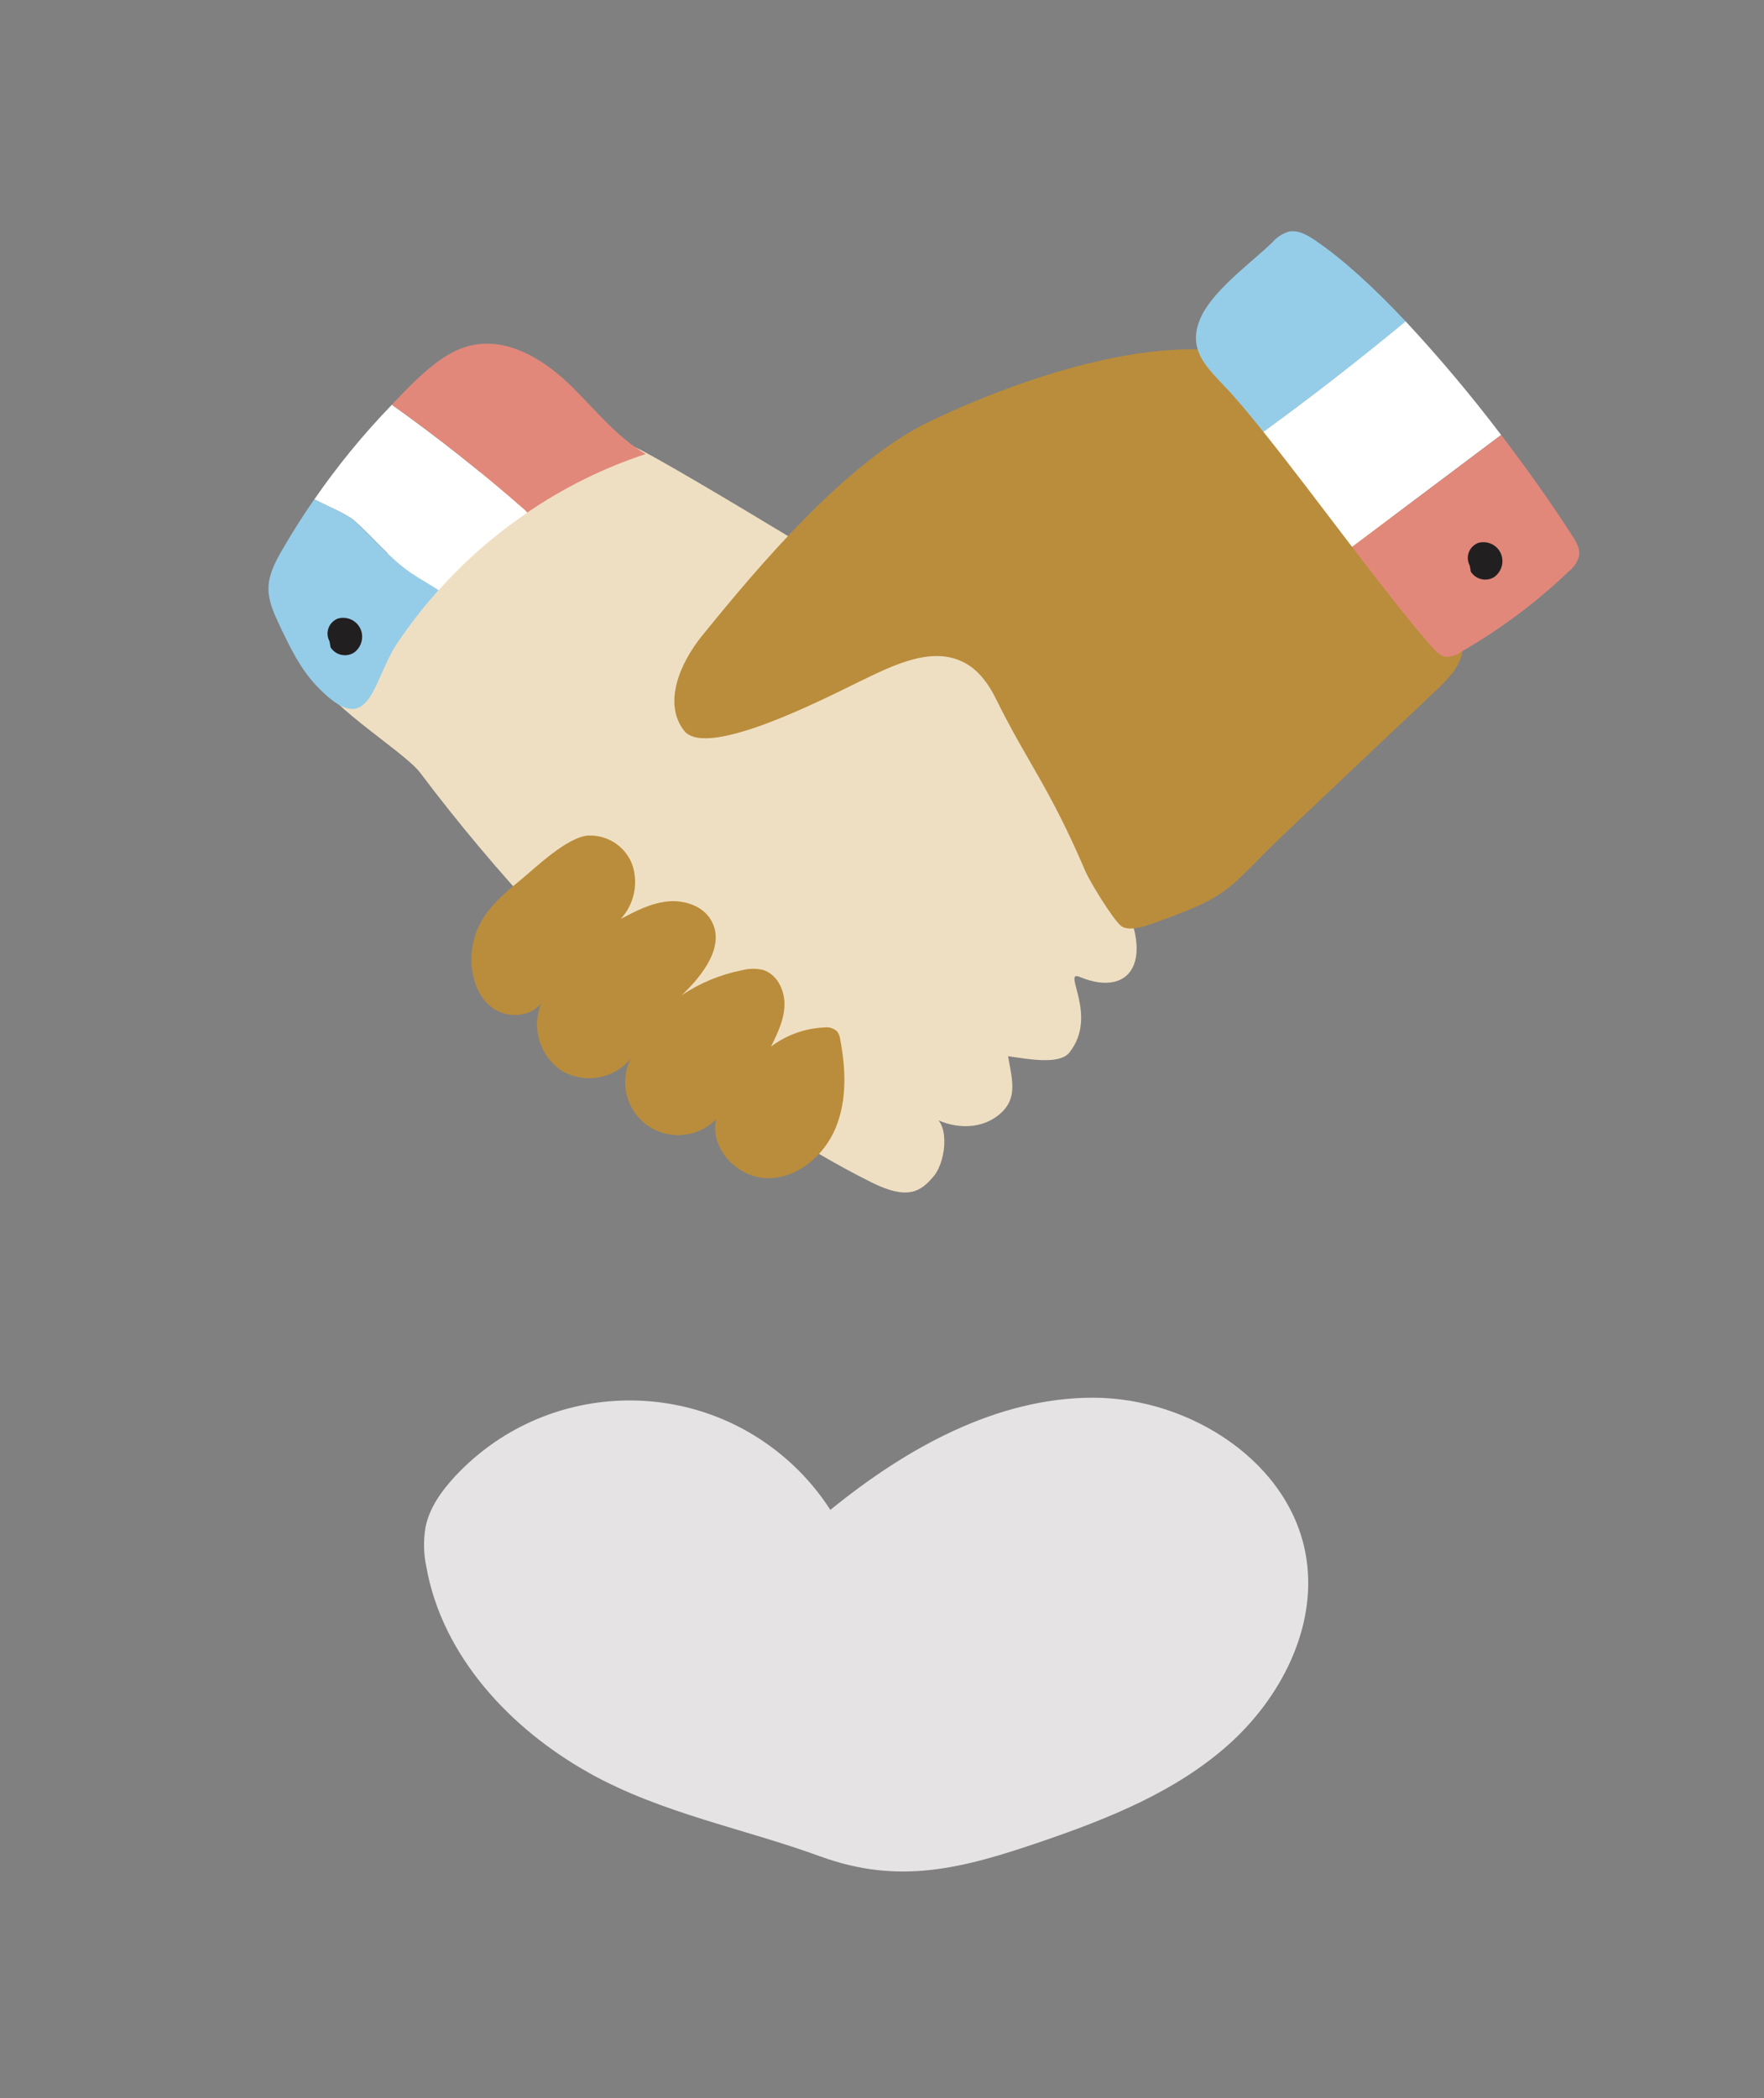
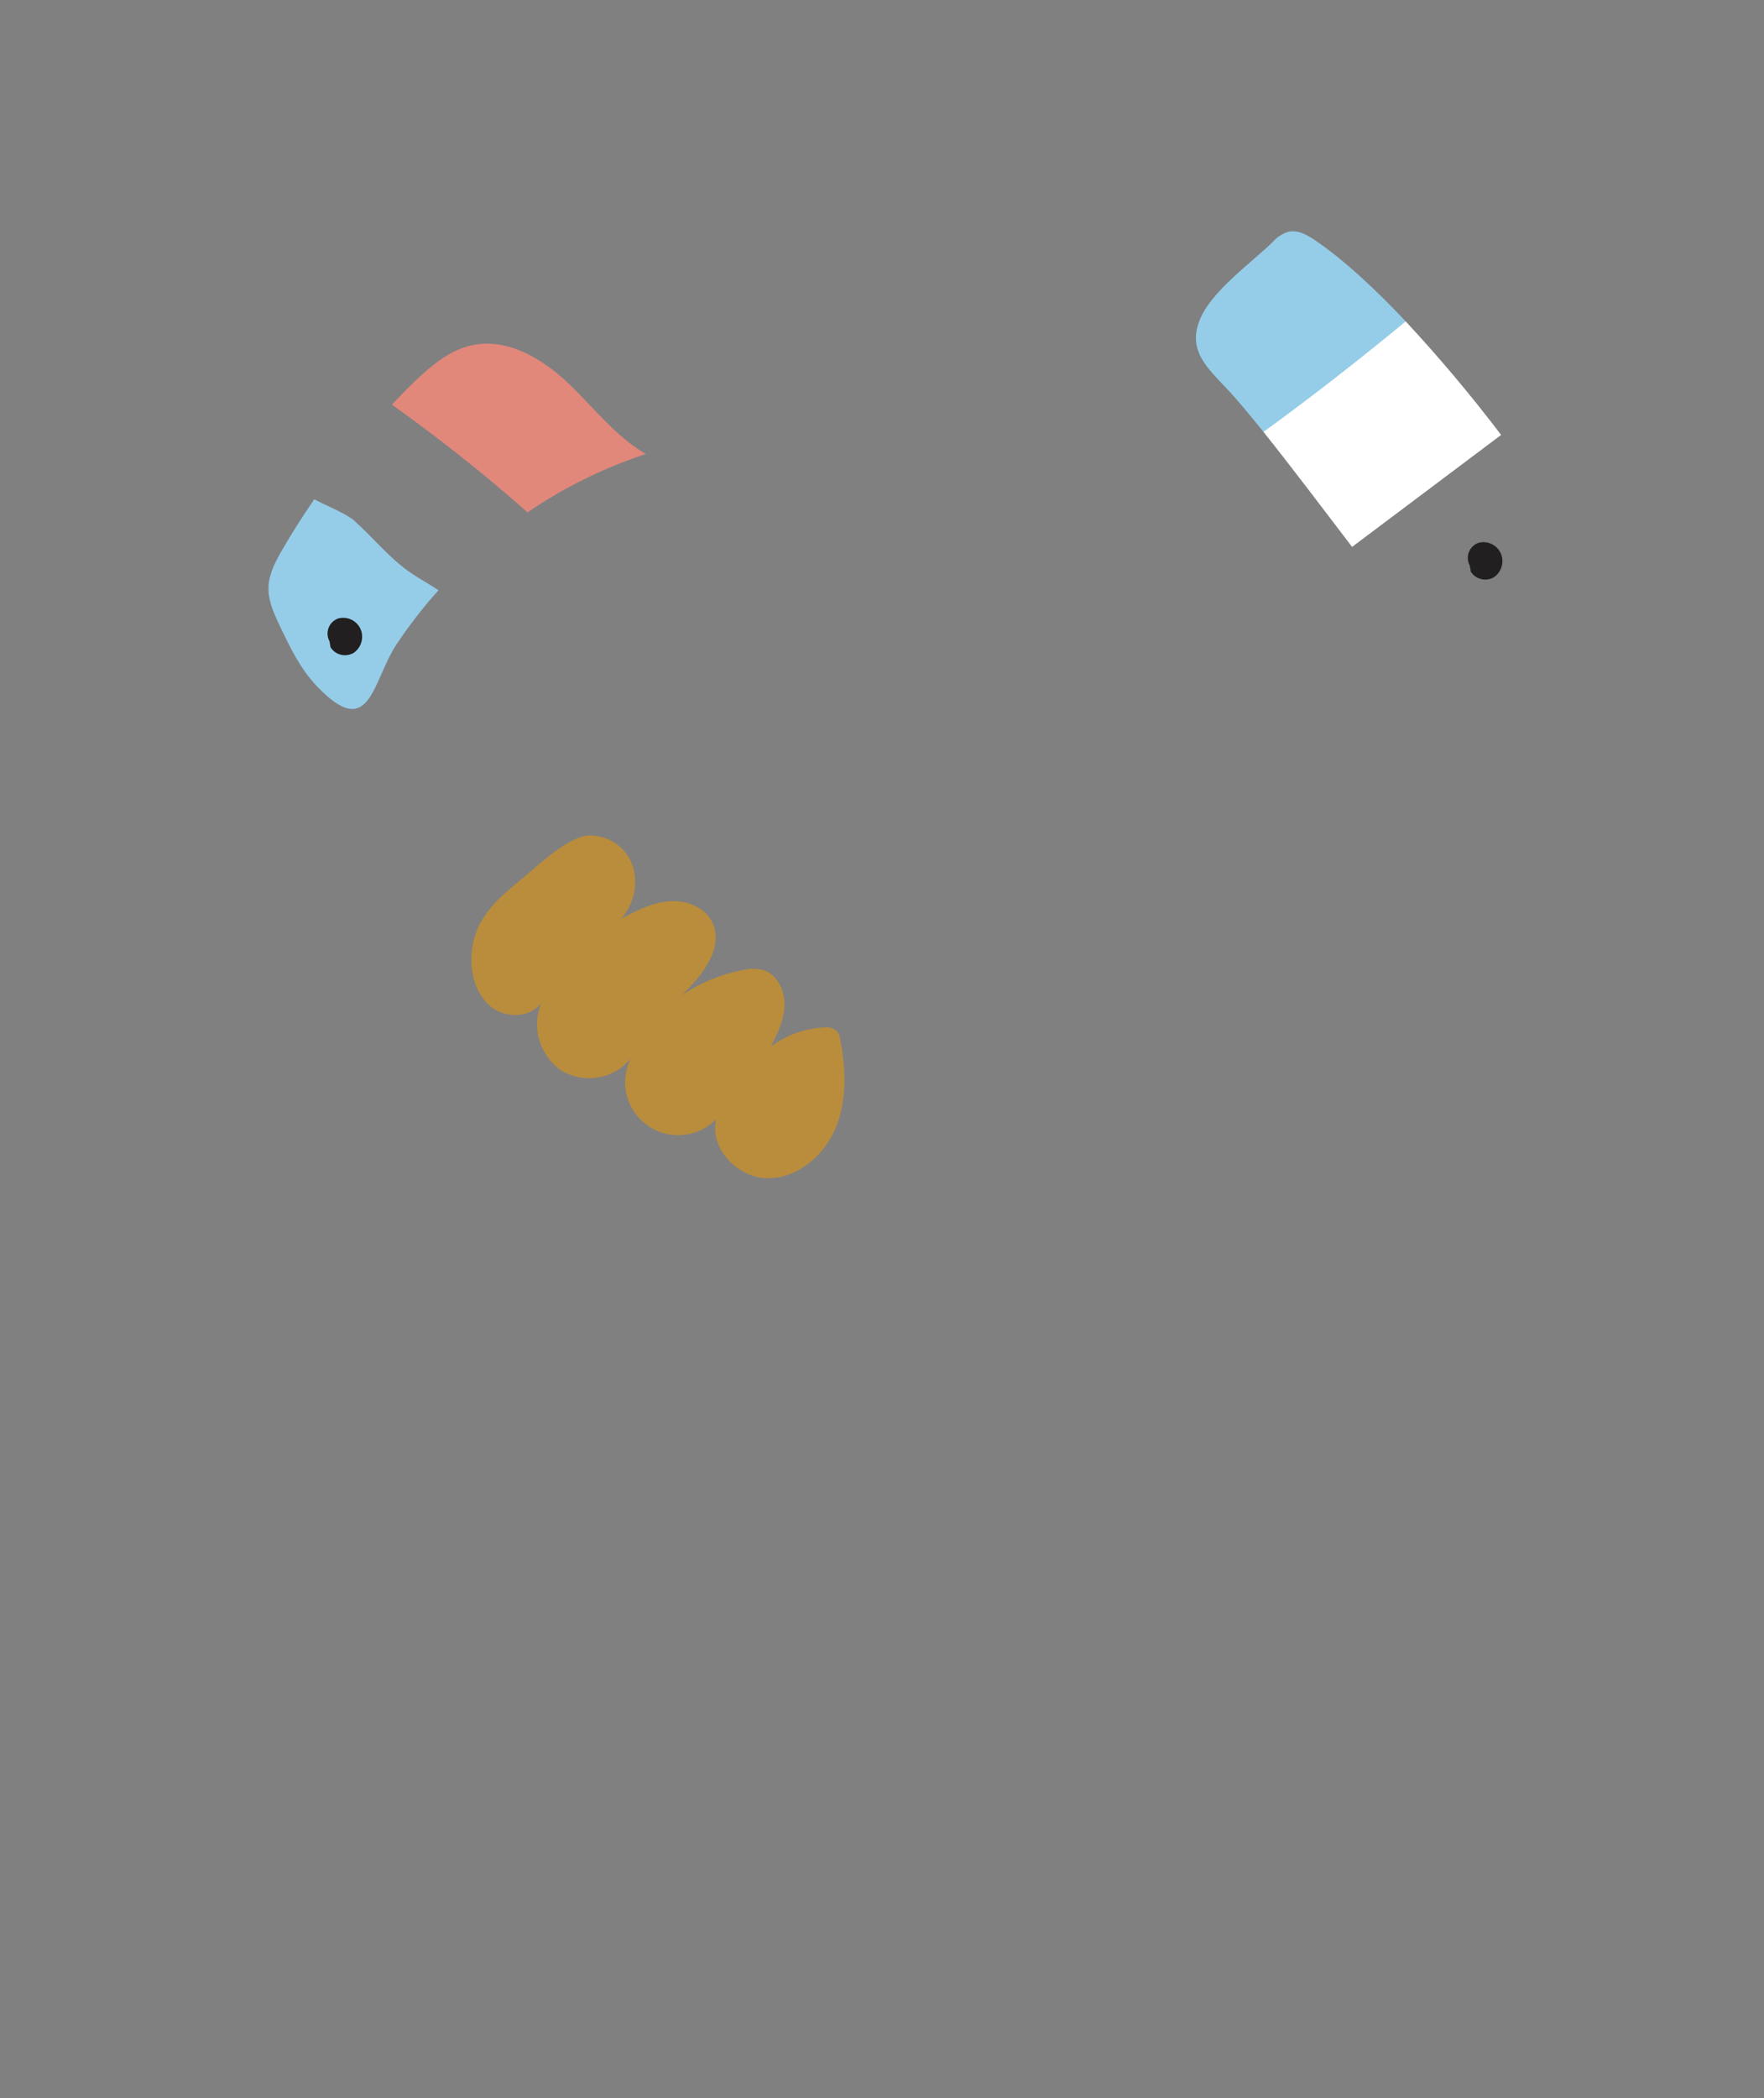
<svg xmlns="http://www.w3.org/2000/svg" id="Calque_1" viewBox="0 0 166.55 198.08">
  <rect x="0" y="0" width="166.55" height="198.08" fill="#808080" stroke="none" />
  <defs>
    <style>.cls-1{fill:#e5e3e3;fill-rule:evenodd;}.cls-2{fill:#fff;}.cls-3{fill:#221f20;}.cls-4{fill:#ba8d3c;}.cls-5{fill:#efdfc2;}.cls-6{fill:#e1887b;}.cls-7{fill:#95cde9;}</style>
  </defs>
  <g id="Groupe_946">
-     <path id="Tracé_4804" class="cls-1" d="M55.67,167.4c-7.49-4.17-13.93-11.07-15.42-19.5-.26-1.22-.28-2.47-.08-3.7.36-1.83,1.49-3.41,2.75-4.78,8.47-9.13,22.74-9.66,31.87-1.19,1.38,1.28,2.59,2.73,3.61,4.31,7.12-5.79,15.64-10.59,24.81-10.59s18.78,6.15,20.14,15.22c.98,6.55-2.45,13.17-7.4,17.57s-11.26,6.93-17.53,9.08c-7.59,2.6-13.52,4.15-20.98,1.43-7.27-2.65-14.93-4.04-21.78-7.85" />
-     <path id="Tracé_4805" class="cls-5" d="M94.24,105.3c-1.86,1.46-4.51,1.25-6.53,0,1.98.16,1.73,4.17.47,5.71s-2.52,2.29-5.88.62c-7.03-3.51-12.13-7.23-18.05-12.39-9.1-7.86-17.34-16.68-24.58-26.29-1.54-2.06-9.8-6.98-9.87-9.55-.11-4.27,16.74-27.37,30.17-21.18,3.61,1.66,27.84,16.51,31.18,18.67,7.62,4.94,8.77,14.28,13.46,21.55,5.05,7.83,2.38,11.89-2.66,9.79-1.75-.73,1.8,3.63-.98,7.13-.94,1.19-3.89.62-5.79.35.39,2.28.98,4.08-.93,5.58" />
-     <path id="Tracé_4806" class="cls-4" d="M66.27,60.04c-2.06,2.55-3.7,6.35-1.68,8.94,2.14,2.75,13.53-3.17,16.67-4.69s6.83-3.37,9.87-1.69c1.31.72,2.23,2.01,2.89,3.35,3.01,6.1,5.04,8.3,8.47,16.33.39.91,2.59,4.54,3.38,5.15.63.48,2.03.09,2.78-.18,8.05-2.84,7.01-3.23,12.88-8.78l14.05-13.29c1.16-1.1,2.41-2.36,2.53-3.96.12-1.66-.99-3.12-2.04-4.41-5.84-7.12-7.27-17.94-15.46-22.14-9.05-4.64-25.01,1.35-32.91,5.16-7.69,3.71-15.92,13.4-21.43,20.21" />
    <path id="Tracé_4807" class="cls-4" d="M55.58,78.88c1.86-.06,3.54,1.09,4.15,2.84.55,1.76.12,3.68-1.12,5.03,1.4-.74,2.84-1.49,4.42-1.65s3.33.41,4.12,1.79c1.36,2.38-.79,5.18-2.78,7.06,1.73-1.16,3.67-1.96,5.71-2.36.62-.16,1.28-.17,1.9-.04,1.35.37,2.11,1.89,2.09,3.29s-.65,2.7-1.27,3.96c1.45-1.09,3.19-1.72,4.99-1.8.45-.07.9.06,1.24.36.17.23.27.49.3.77.53,2.78.65,5.74-.43,8.35s-3.6,4.77-6.43,4.75-5.51-2.82-4.85-5.58c-1.93,1.98-5.1,2.03-7.08.1-1.56-1.51-1.96-3.86-1-5.8-1.61,1.94-4.39,2.41-6.55,1.11-2.07-1.43-2.85-4.12-1.86-6.43-.98,1.43-3.23,1.54-4.63.52s-2-2.86-1.99-4.59c.03-3.39,1.99-5.33,4.42-7.3,1.61-1.31,4.55-4.23,6.65-4.39" />
    <path id="Tracé_4808" class="cls-2" d="M119.28,40.76c2.53,3.16,5.52,7.12,8.38,10.87,4.69-3.52,9.38-7.05,14.07-10.57-2.83-3.73-5.84-7.31-9.03-10.74-4.37,3.61-8.84,7.1-13.43,10.43" />
-     <path id="Tracé_4809" class="cls-6" d="M148.46,50.6c-1.73-2.71-4.07-6.06-6.72-9.53-4.69,3.52-9.38,7.05-14.07,10.57,2.8,3.67,5.49,7.13,7.51,9.42.39.44.84.92,1.43.95.43-.01.84-.15,1.2-.39,3.74-2.13,7.21-4.71,10.32-7.69.47-.37.81-.87.96-1.45.11-.67-.26-1.31-.62-1.88" />
-     <path id="Tracé_4810" class="cls-2" d="M49.53,48.13c-4-3.52-8.19-6.83-12.53-9.92-2.68,2.77-5.13,5.76-7.32,8.93,1.41.73,3.06,1.38,3.81,2.04,1.81,1.61,3.34,3.56,5.34,4.92.84.57,1.75,1.06,2.59,1.62,2.48-2.78,5.29-5.24,8.37-7.32-.08-.09-.16-.18-.25-.26" />
    <path id="Tracé_4811" class="cls-3" d="M138.77,53.4c-.4-.74-.13-1.66.61-2.06.05-.03.11-.05.16-.08.86-.26,1.79.16,2.16.98.35.8.08,1.74-.63,2.24-.75.46-1.73.23-2.2-.51" />
    <path id="Tracé_4812" class="cls-7" d="M124.25,22.74c-.78-.53-1.7-1.08-2.62-.86-.58.19-1.09.53-1.49.99-2.02,1.96-5.73,4.6-6.83,7.25-1.35,3.24,1.04,4.87,3.16,7.27.84.95,1.79,2.1,2.82,3.38,4.59-3.33,9.06-6.83,13.43-10.43-2.92-3.1-5.84-5.8-8.46-7.59" />
    <path id="Tracé_4813" class="cls-7" d="M33.48,49.18c-.74-.66-2.39-1.31-3.81-2.04-1.08,1.57-2.11,3.18-3.06,4.83-.62,1.08-1.22,2.22-1.26,3.47-.04,1.29.53,2.51,1.08,3.67.95,2,1.93,4.03,3.46,5.64,5.06,5.33,5.22-.35,7.53-3.89,1.2-1.81,2.53-3.52,3.98-5.14-.84-.56-1.75-1.05-2.59-1.62-2-1.36-3.53-3.3-5.34-4.92" />
    <path id="Tracé_4814" class="cls-6" d="M49.78,48.39c3.45-2.36,7.22-4.22,11.19-5.53-2.9-1.69-4.96-4.46-7.4-6.76s-5.72-4.21-9-3.51c-2.1.45-3.83,1.91-5.39,3.39-.75.71-1.46,1.48-2.18,2.22,4.34,3.09,8.52,6.4,12.53,9.92.09.08.17.17.25.26" />
    <path id="Tracé_4815" class="cls-3" d="M31.11,60.54c-.4-.74-.13-1.66.61-2.06.05-.03.11-.05.16-.08.86-.26,1.79.16,2.16.98.35.8.08,1.74-.63,2.24-.75.46-1.73.23-2.2-.51" />
  </g>
</svg>